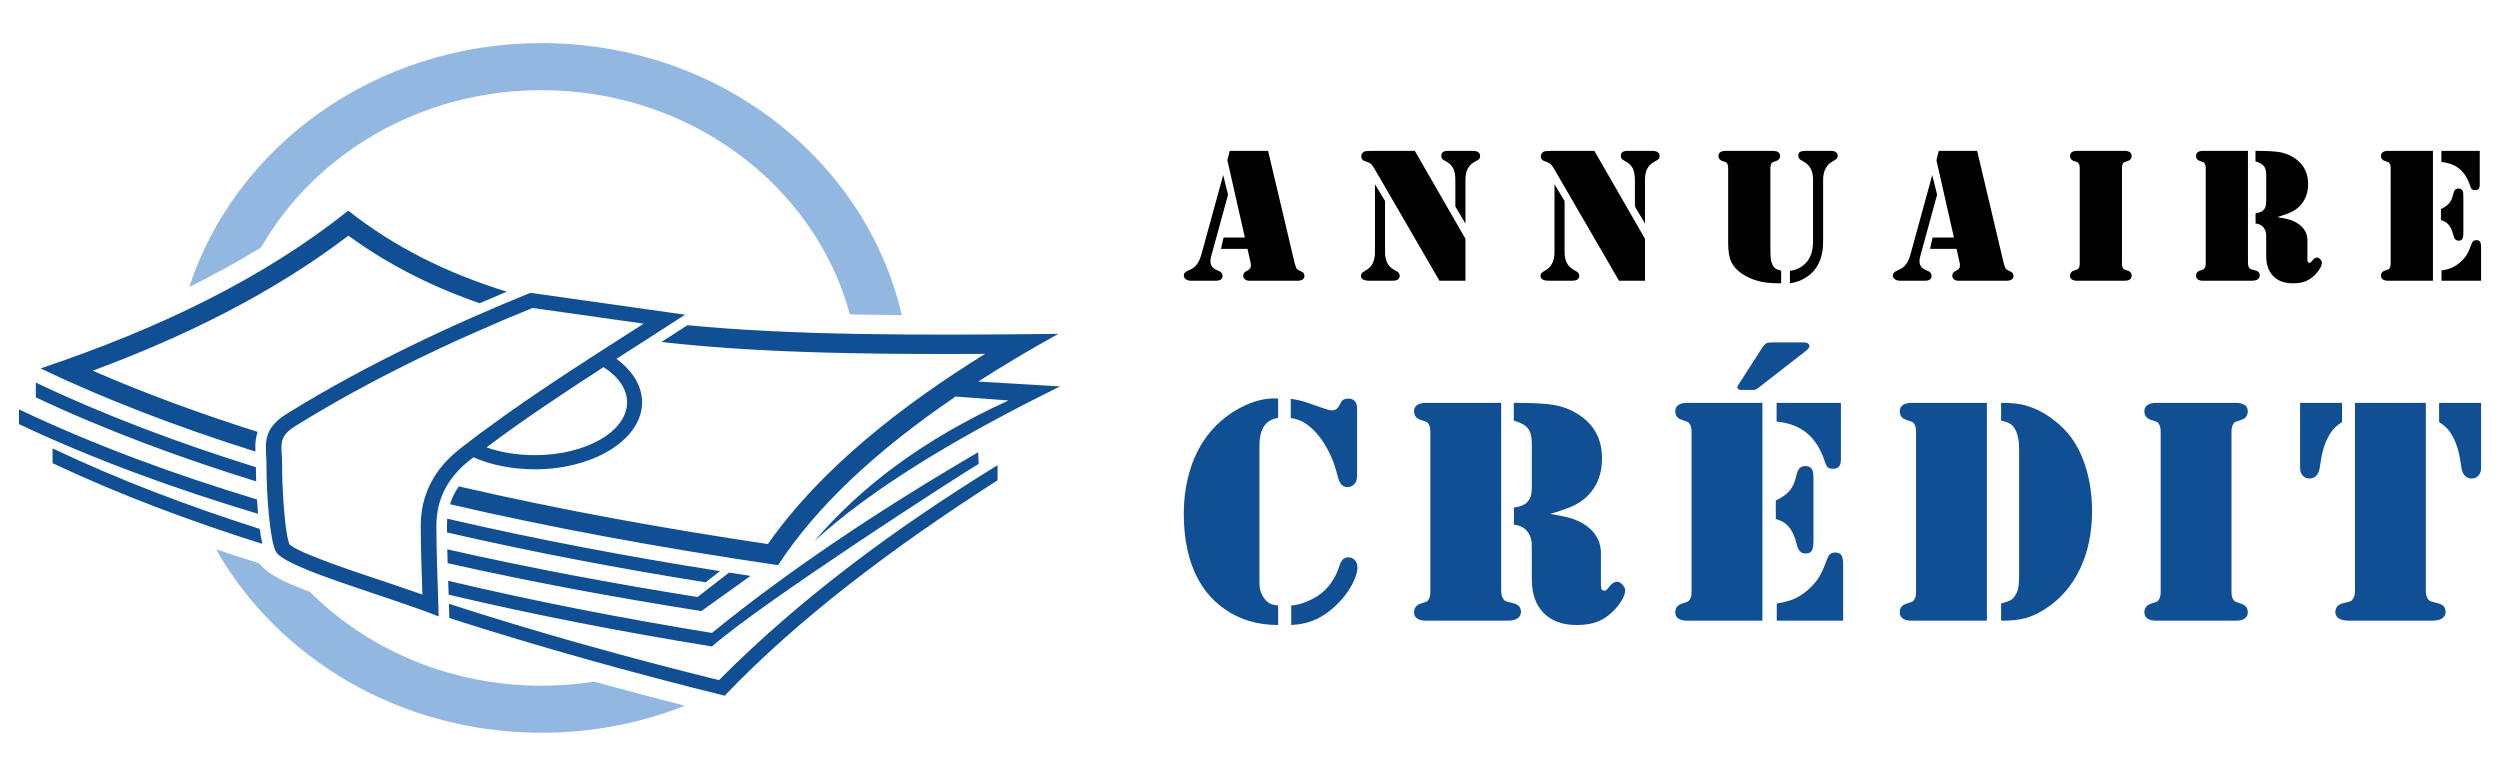
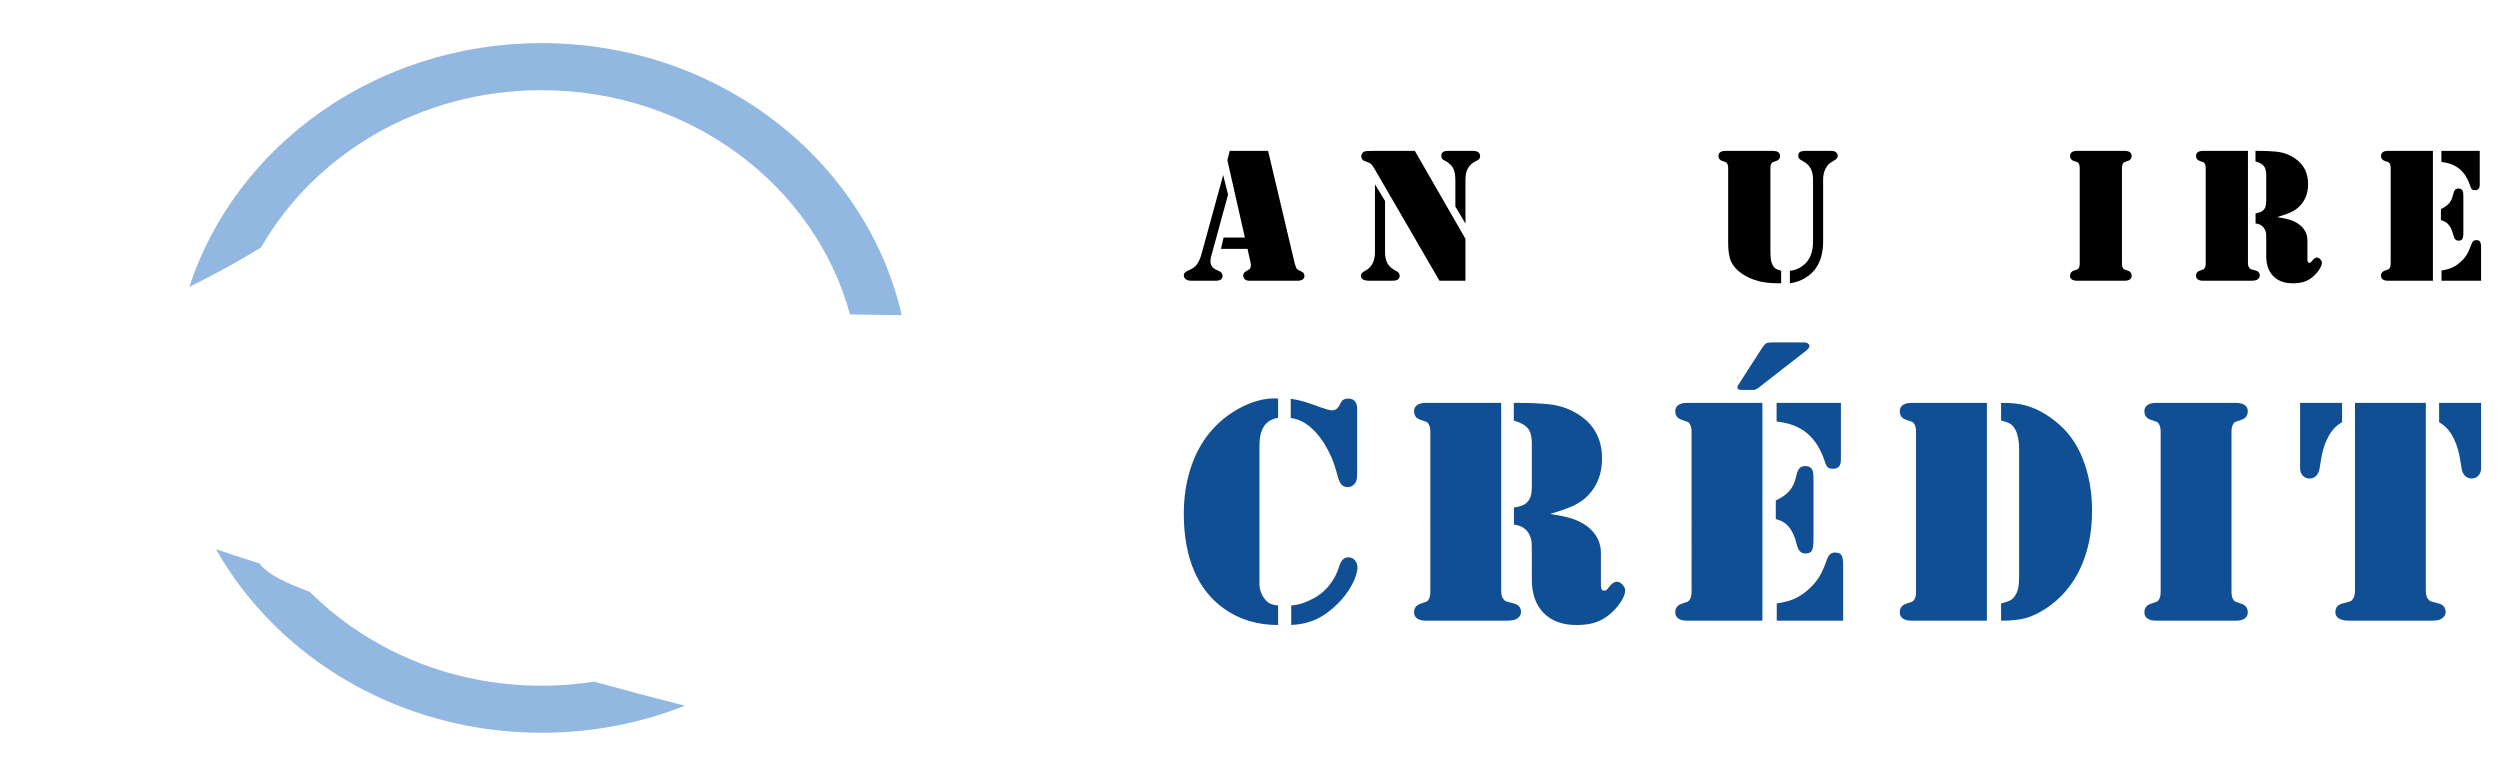
<svg xmlns="http://www.w3.org/2000/svg" version="1.1" id="Calque_1" x="0px" y="0px" width="290px" height="90px" viewBox="0 0 290 90" enable-background="new 0 0 290 90" xml:space="preserve">
  <g>
    <g>
      <g>
        <path d="M141.891,20.303l0.563,2.285l-1.953,7.13c-0.06,0.207-0.089,0.397-0.089,0.574c0,0.464,0.218,0.794,0.65,0.993     l0.387,0.178c0.243,0.11,0.365,0.294,0.365,0.551c0,0.368-0.269,0.552-0.806,0.552h-2.805c-0.271,0-0.486-0.057-0.646-0.171     c-0.158-0.114-0.237-0.271-0.237-0.469c0-0.213,0.162-0.39,0.486-0.53c0.301-0.133,0.523-0.252,0.668-0.359     c0.143-0.106,0.281-0.251,0.413-0.435c0.206-0.302,0.375-0.703,0.508-1.204L141.891,20.303z M142.651,17.5h4.448l3.068,12.969     c0.059,0.228,0.125,0.43,0.199,0.607c0.066,0.14,0.213,0.253,0.441,0.342c0.191,0.082,0.323,0.163,0.397,0.243     c0.073,0.082,0.11,0.192,0.11,0.332c0,0.383-0.287,0.574-0.861,0.574h-5.508c-0.221,0-0.396-0.053-0.529-0.159     c-0.133-0.107-0.199-0.249-0.199-0.426c0-0.146,0.029-0.257,0.089-0.331c0.059-0.073,0.191-0.165,0.396-0.275     c0.147-0.074,0.251-0.155,0.31-0.244c0.059-0.088,0.088-0.198,0.088-0.33c0-0.126-0.011-0.236-0.032-0.332l-0.354-1.601h-3.079     l0.298-1.313h2.473l-2.031-8.973L142.651,17.5z" />
        <path d="M159.495,21.374l1.17,1.942v5.917c0,0.514,0.087,0.938,0.259,1.269c0.173,0.332,0.447,0.603,0.822,0.817l0.332,0.188     c0.19,0.111,0.285,0.276,0.285,0.497c0,0.168-0.068,0.308-0.208,0.418c-0.118,0.096-0.361,0.144-0.729,0.144h-2.549     c-0.67,0-1.005-0.19-1.005-0.574c0-0.132,0.035-0.237,0.105-0.314c0.069-0.078,0.222-0.183,0.458-0.315     c0.706-0.39,1.06-1.1,1.06-2.13V21.374z M164.119,17.5l5.872,10.199v4.867h-3.014l-7.494-12.914     c-0.161-0.279-0.294-0.475-0.396-0.584c-0.104-0.111-0.236-0.191-0.398-0.243l-0.418-0.155c-0.111-0.037-0.2-0.103-0.266-0.199     c-0.066-0.095-0.1-0.202-0.1-0.319c0-0.125,0.033-0.241,0.1-0.349c0.065-0.106,0.154-0.181,0.266-0.226     c0.124-0.051,0.463-0.077,1.015-0.077H164.119z M169.991,25.932l-1.17-1.976v-3.058c0-0.618-0.09-1.09-0.271-1.418     c-0.179-0.327-0.498-0.609-0.954-0.844c-0.153-0.073-0.262-0.153-0.32-0.237c-0.058-0.084-0.087-0.193-0.087-0.326     c0-0.198,0.063-0.344,0.192-0.436c0.129-0.092,0.338-0.137,0.625-0.137h2.759c0.376,0,0.621,0.059,0.739,0.176     c0.125,0.118,0.188,0.257,0.188,0.419c0,0.155-0.035,0.271-0.104,0.348c-0.071,0.077-0.237,0.181-0.503,0.314     c-0.39,0.199-0.686,0.504-0.883,0.916c-0.14,0.302-0.21,0.711-0.21,1.225V25.932z" />
-         <path d="M180.321,21.374l1.171,1.942v5.917c0,0.514,0.086,0.938,0.26,1.269c0.173,0.332,0.445,0.603,0.821,0.817l0.333,0.188     c0.19,0.111,0.286,0.276,0.286,0.497c0,0.168-0.071,0.308-0.21,0.418c-0.118,0.096-0.36,0.144-0.729,0.144h-2.55     c-0.67,0-1.004-0.19-1.004-0.574c0-0.132,0.033-0.237,0.104-0.314c0.069-0.078,0.223-0.183,0.458-0.315     c0.708-0.39,1.06-1.1,1.06-2.13V21.374z M184.946,17.5l5.872,10.199v4.867h-3.012l-7.496-12.914     c-0.162-0.279-0.293-0.475-0.397-0.584c-0.104-0.111-0.235-0.191-0.397-0.243l-0.419-0.155c-0.109-0.037-0.197-0.103-0.265-0.199     c-0.066-0.095-0.1-0.202-0.1-0.319c0-0.125,0.033-0.241,0.1-0.349c0.067-0.106,0.155-0.181,0.265-0.226     c0.125-0.051,0.464-0.077,1.015-0.077H184.946z M190.818,25.932l-1.169-1.976v-3.058c0-0.618-0.09-1.09-0.271-1.418     c-0.181-0.327-0.497-0.609-0.956-0.844c-0.152-0.073-0.261-0.153-0.318-0.237c-0.059-0.084-0.088-0.193-0.088-0.326     c0-0.198,0.064-0.344,0.192-0.436c0.13-0.092,0.336-0.137,0.624-0.137h2.759c0.376,0,0.622,0.059,0.739,0.176     c0.126,0.118,0.189,0.257,0.189,0.419c0,0.155-0.036,0.271-0.106,0.348c-0.07,0.077-0.237,0.181-0.503,0.314     c-0.388,0.199-0.684,0.504-0.883,0.916c-0.138,0.302-0.209,0.711-0.209,1.225V25.932z" />
        <path d="M200.466,28.162v-8.653c0-0.258-0.044-0.445-0.132-0.563c-0.044-0.066-0.087-0.107-0.128-0.127     c-0.041-0.019-0.182-0.068-0.425-0.148c-0.295-0.096-0.441-0.291-0.441-0.585c0-0.19,0.072-0.336,0.216-0.436     c0.143-0.1,0.347-0.149,0.612-0.149h0.287h4.922h0.287l0.397,0.043c0.124,0.038,0.229,0.104,0.309,0.199     c0.081,0.096,0.122,0.209,0.122,0.342c0,0.294-0.147,0.49-0.441,0.585c-0.243,0.081-0.386,0.13-0.424,0.148     c-0.041,0.02-0.084,0.061-0.129,0.127c-0.088,0.118-0.132,0.306-0.132,0.563v9.26c0,0.625,0.017,1.061,0.049,1.308     c0.034,0.247,0.103,0.469,0.206,0.667c0.095,0.185,0.202,0.317,0.319,0.398c0.118,0.081,0.342,0.173,0.673,0.275v1.446h-0.243     c-0.957,0-1.751-0.085-2.383-0.254c-0.743-0.198-1.396-0.492-1.955-0.882c-0.559-0.39-0.956-0.829-1.19-1.314     C200.591,29.898,200.466,29.148,200.466,28.162z M207.63,32.864v-1.446c0.735-0.095,1.35-0.397,1.843-0.905     c0.56-0.581,0.839-1.417,0.839-2.505v-7.197c0-1.008-0.387-1.71-1.159-2.108c-0.228-0.117-0.378-0.219-0.446-0.303     c-0.072-0.084-0.105-0.208-0.105-0.37c0-0.191,0.069-0.328,0.209-0.408c0.141-0.081,0.368-0.122,0.685-0.122h2.704     c0.229,0,0.381,0.005,0.458,0.017c0.077,0.011,0.152,0.039,0.227,0.083c0.19,0.11,0.287,0.261,0.287,0.453     c0,0.162-0.059,0.297-0.178,0.408c-0.037,0.037-0.194,0.136-0.475,0.298c-0.324,0.177-0.577,0.447-0.76,0.811     c-0.184,0.365-0.276,0.779-0.276,1.242v7.207c0,1.237-0.272,2.252-0.817,3.047c-0.397,0.588-0.968,1.06-1.711,1.413     C208.586,32.654,208.145,32.783,207.63,32.864z" />
-         <path d="M224.141,20.303l0.563,2.285l-1.953,7.13c-0.06,0.207-0.089,0.397-0.089,0.574c0,0.464,0.217,0.794,0.651,0.993     l0.386,0.178c0.244,0.11,0.364,0.294,0.364,0.551c0,0.368-0.267,0.552-0.805,0.552h-2.803c-0.274,0-0.488-0.057-0.646-0.171     c-0.159-0.114-0.237-0.271-0.237-0.469c0-0.213,0.161-0.39,0.484-0.53c0.303-0.133,0.524-0.252,0.669-0.359     c0.144-0.106,0.281-0.251,0.413-0.435c0.207-0.302,0.376-0.703,0.509-1.204L224.141,20.303z M224.903,17.5h4.446l3.068,12.969     c0.061,0.228,0.126,0.43,0.198,0.607c0.067,0.14,0.215,0.253,0.443,0.342c0.189,0.082,0.323,0.163,0.396,0.243     c0.073,0.082,0.111,0.192,0.111,0.332c0,0.383-0.287,0.574-0.861,0.574h-5.508c-0.221,0-0.398-0.053-0.53-0.159     c-0.131-0.107-0.199-0.249-0.199-0.426c0-0.146,0.031-0.257,0.089-0.331c0.059-0.073,0.192-0.165,0.397-0.275     c0.146-0.074,0.25-0.155,0.309-0.244c0.06-0.088,0.089-0.198,0.089-0.33c0-0.126-0.012-0.236-0.034-0.332l-0.353-1.601h-3.079     l0.298-1.313h2.474l-2.031-8.973L224.903,17.5z" />
        <path d="M246.159,32.565h-4.922h-0.287c-0.266,0-0.469-0.049-0.612-0.149s-0.214-0.241-0.214-0.425c0-0.301,0.146-0.5,0.44-0.596     c0.243-0.081,0.385-0.131,0.424-0.149c0.041-0.019,0.083-0.061,0.128-0.127c0.088-0.118,0.132-0.306,0.132-0.563V19.509     c0-0.258-0.044-0.445-0.132-0.563c-0.045-0.066-0.087-0.107-0.128-0.127c-0.039-0.019-0.181-0.068-0.424-0.148     c-0.294-0.096-0.44-0.294-0.44-0.597c0-0.184,0.07-0.325,0.214-0.424c0.144-0.1,0.347-0.149,0.612-0.149h0.287h4.922h0.287     c0.265,0,0.469,0.049,0.613,0.149c0.144,0.099,0.215,0.241,0.215,0.424c0,0.303-0.146,0.501-0.44,0.597     c-0.242,0.081-0.385,0.13-0.426,0.148c-0.04,0.02-0.082,0.061-0.127,0.127c-0.088,0.118-0.133,0.306-0.133,0.563v11.049     c0,0.257,0.045,0.444,0.133,0.563c0.045,0.066,0.087,0.108,0.127,0.127c0.041,0.018,0.184,0.068,0.426,0.149     c0.295,0.096,0.44,0.294,0.44,0.596c0,0.184-0.071,0.325-0.215,0.425c-0.145,0.1-0.349,0.149-0.613,0.149H246.159z" />
        <path d="M260.763,17.5v12.969c0,0.287,0.056,0.494,0.166,0.618c0.059,0.074,0.112,0.12,0.165,0.138     c0.052,0.019,0.221,0.064,0.508,0.138c0.354,0.081,0.529,0.284,0.529,0.607c0,0.191-0.095,0.346-0.287,0.463     c-0.14,0.089-0.371,0.132-0.694,0.132h-0.376h-4.923h-0.287c-0.265,0-0.469-0.049-0.612-0.149     c-0.143-0.1-0.214-0.241-0.214-0.425c0-0.301,0.146-0.5,0.441-0.596c0.242-0.081,0.384-0.131,0.423-0.149     c0.042-0.019,0.084-0.061,0.128-0.127c0.088-0.118,0.133-0.306,0.133-0.563V19.509c0-0.258-0.045-0.445-0.133-0.563     c-0.044-0.066-0.086-0.107-0.128-0.127c-0.039-0.019-0.181-0.068-0.423-0.148c-0.295-0.096-0.441-0.294-0.441-0.597     c0-0.184,0.071-0.325,0.214-0.424c0.144-0.1,0.348-0.149,0.612-0.149h0.287H260.763z M264.151,25.182     c0.677,0.103,1.198,0.217,1.563,0.342c0.362,0.125,0.693,0.295,0.986,0.508c0.311,0.228,0.548,0.5,0.713,0.816     c0.165,0.316,0.249,0.651,0.249,1.005v2.285c0,0.235,0.077,0.353,0.23,0.353c0.06,0,0.109-0.016,0.15-0.049     c0.038-0.033,0.096-0.098,0.171-0.193c0.183-0.25,0.371-0.375,0.563-0.375c0.124,0,0.249,0.066,0.373,0.199     c0.127,0.133,0.189,0.265,0.189,0.397c0,0.228-0.108,0.506-0.326,0.833c-0.217,0.328-0.487,0.619-0.812,0.877     c-0.301,0.243-0.629,0.417-0.981,0.524c-0.354,0.107-0.769,0.161-1.247,0.161c-0.972,0-1.73-0.278-2.273-0.833     c-0.546-0.556-0.817-1.331-0.817-2.324v-1.854c0-0.412-0.005-0.652-0.012-0.718c-0.035-0.294-0.14-0.548-0.308-0.761     c-0.214-0.258-0.52-0.408-0.917-0.453V24.74c0.397-0.058,0.682-0.162,0.851-0.309c0.146-0.133,0.247-0.284,0.304-0.454     c0.055-0.168,0.082-0.419,0.082-0.75v-2.926c0-0.463-0.09-0.809-0.271-1.037c-0.179-0.228-0.506-0.409-0.975-0.541V17.5h0.285     c0.816,0,1.513,0.029,2.087,0.088c0.854,0.082,1.615,0.36,2.284,0.839c0.965,0.684,1.447,1.659,1.447,2.925     c0,1.038-0.323,1.888-0.972,2.55c-0.272,0.28-0.591,0.507-0.955,0.685C265.448,24.762,264.895,24.961,264.151,25.182z" />
        <path d="M282.219,17.5v15.065h-4.912h-0.286c-0.266,0-0.47-0.049-0.612-0.149s-0.216-0.241-0.216-0.425     c0-0.301,0.148-0.5,0.441-0.596c0.243-0.081,0.386-0.131,0.425-0.149c0.042-0.019,0.084-0.061,0.127-0.127     c0.089-0.118,0.132-0.306,0.132-0.563V19.509c0-0.258-0.043-0.445-0.132-0.563c-0.043-0.066-0.085-0.107-0.127-0.127     c-0.039-0.019-0.182-0.068-0.425-0.148c-0.293-0.096-0.441-0.294-0.441-0.597c0-0.184,0.073-0.325,0.216-0.424     c0.143-0.1,0.347-0.149,0.612-0.149h0.286H282.219z M283.146,25.535v-1.281c0.426-0.205,0.743-0.431,0.948-0.673     c0.207-0.243,0.357-0.566,0.453-0.971c0.059-0.28,0.137-0.473,0.233-0.58c0.095-0.106,0.23-0.161,0.407-0.161     c0.234,0,0.398,0.093,0.485,0.276c0.051,0.096,0.077,0.313,0.077,0.651v4.205c0,0.346-0.039,0.584-0.116,0.718     c-0.075,0.132-0.22,0.198-0.424,0.198c-0.171,0-0.303-0.052-0.397-0.154c-0.097-0.103-0.173-0.276-0.233-0.52     c-0.124-0.507-0.304-0.897-0.533-1.169C283.813,25.803,283.515,25.624,283.146,25.535z M283.202,17.5h4.448v3.907     c0,0.228-0.044,0.394-0.134,0.496c-0.089,0.104-0.229,0.155-0.418,0.155c-0.163,0-0.28-0.033-0.354-0.099     c-0.073-0.066-0.144-0.202-0.209-0.408c-0.279-0.854-0.689-1.505-1.23-1.954c-0.541-0.449-1.242-0.718-2.103-0.806V17.5z      M283.213,32.565v-1.191c0.479-0.074,0.872-0.178,1.186-0.31s0.629-0.334,0.943-0.607c0.317-0.272,0.568-0.554,0.757-0.844     c0.188-0.291,0.366-0.676,0.536-1.154c0.08-0.236,0.165-0.396,0.253-0.479c0.088-0.085,0.211-0.127,0.364-0.127     c0.207,0,0.35,0.061,0.429,0.182c0.082,0.121,0.123,0.333,0.123,0.634v3.896H283.213z" />
      </g>
      <g>
        <path fill="#104F93" d="M148.263,46.233v2.239c-0.729,0.11-1.272,0.431-1.63,0.963c-0.358,0.531-0.536,1.289-0.536,2.275v15.291     v0.797c0,0.284,0.058,0.583,0.175,0.896c0.117,0.315,0.27,0.584,0.454,0.806c0.197,0.247,0.407,0.425,0.629,0.528     c0.223,0.104,0.525,0.175,0.908,0.212V72.5c-2.396,0-4.475-0.623-6.239-1.869c-1.555-1.098-2.729-2.576-3.518-4.434     s-1.185-4.057-1.185-6.598c0-1.865,0.256-3.604,0.769-5.212c0.512-1.612,1.256-3.009,2.23-4.194     c0.987-1.196,2.169-2.16,3.546-2.887c1.376-0.729,2.699-1.093,3.97-1.093L148.263,46.233z M149.725,48.491v-2.24     c0.604,0.099,1.095,0.203,1.472,0.314c0.376,0.11,1.058,0.346,2.045,0.704c0.63,0.223,1.049,0.333,1.259,0.333     c0.358,0,0.63-0.16,0.814-0.482l0.241-0.444c0.147-0.296,0.426-0.442,0.833-0.442c0.333,0,0.589,0.097,0.769,0.295     c0.178,0.197,0.269,0.486,0.269,0.87v7.702c0,0.492-0.111,0.849-0.334,1.072c-0.222,0.224-0.475,0.333-0.759,0.333     c-0.296,0-0.534-0.095-0.713-0.286c-0.18-0.191-0.323-0.503-0.436-0.935c-0.259-0.976-0.511-1.74-0.758-2.297     c-0.531-1.171-1.136-2.122-1.814-2.849c-0.457-0.495-0.913-0.875-1.369-1.139C150.785,48.734,150.279,48.564,149.725,48.491z      M149.78,72.5v-2.259c0.962-0.073,1.974-0.438,3.036-1.092c0.566-0.357,1.074-0.835,1.518-1.435c0.443-0.599,0.777-1.256,1-1.972     c0.123-0.396,0.269-0.676,0.435-0.842c0.167-0.166,0.385-0.25,0.657-0.25c0.296,0,0.543,0.111,0.74,0.333     s0.297,0.501,0.297,0.833c0,0.556-0.214,1.229-0.64,2.019c-0.425,0.789-0.971,1.518-1.639,2.184     c-0.813,0.814-1.65,1.42-2.508,1.814S150.854,72.45,149.78,72.5z" />
        <path fill="#104F93" d="M174.138,46.731v21.752c0,0.481,0.092,0.827,0.277,1.037c0.1,0.125,0.191,0.2,0.277,0.231     c0.088,0.03,0.372,0.107,0.852,0.232c0.594,0.135,0.891,0.474,0.891,1.017c0,0.321-0.161,0.579-0.482,0.778     c-0.235,0.147-0.623,0.222-1.167,0.222h-0.629h-8.257h-0.481c-0.443,0-0.786-0.084-1.027-0.251     c-0.239-0.167-0.36-0.403-0.36-0.711c0-0.507,0.247-0.841,0.74-1c0.407-0.137,0.645-0.22,0.713-0.251     c0.067-0.031,0.139-0.102,0.212-0.214c0.148-0.195,0.223-0.51,0.223-0.944V50.102c0-0.433-0.074-0.748-0.223-0.944     c-0.073-0.111-0.145-0.183-0.212-0.213c-0.068-0.032-0.306-0.114-0.713-0.251c-0.493-0.159-0.74-0.493-0.74-0.999     c0-0.308,0.121-0.545,0.36-0.712c0.241-0.167,0.584-0.251,1.027-0.251h0.481H174.138z M179.819,59.617     c1.137,0.173,2.009,0.363,2.622,0.573c0.608,0.208,1.162,0.492,1.655,0.851c0.519,0.385,0.915,0.84,1.195,1.37     c0.277,0.53,0.415,1.093,0.415,1.684v3.834c0,0.394,0.129,0.592,0.389,0.592c0.099,0,0.182-0.028,0.25-0.084     c0.068-0.055,0.163-0.162,0.287-0.324c0.309-0.419,0.623-0.629,0.945-0.629c0.208,0,0.419,0.111,0.629,0.334     c0.209,0.222,0.314,0.443,0.314,0.666c0,0.382-0.182,0.85-0.547,1.397c-0.364,0.549-0.816,1.039-1.359,1.472     c-0.507,0.406-1.056,0.7-1.648,0.88c-0.593,0.179-1.289,0.268-2.092,0.268c-1.629,0-2.9-0.465-3.813-1.396     s-1.369-2.231-1.369-3.898v-3.11c0-0.69-0.008-1.091-0.02-1.201c-0.062-0.495-0.233-0.92-0.518-1.278     c-0.358-0.432-0.87-0.685-1.537-0.759v-1.981c0.667-0.099,1.142-0.271,1.425-0.517c0.247-0.224,0.417-0.476,0.51-0.76     c0.094-0.283,0.14-0.705,0.14-1.259v-4.906c0-0.778-0.151-1.356-0.453-1.739c-0.303-0.383-0.85-0.686-1.64-0.908v-2.055h0.481     c1.37,0,2.535,0.049,3.498,0.148c1.432,0.135,2.709,0.604,3.834,1.407c1.615,1.148,2.423,2.783,2.423,4.904     c0,1.742-0.542,3.167-1.629,4.279c-0.456,0.468-0.988,0.85-1.6,1.146C181.995,58.913,181.066,59.245,179.819,59.617z" />
        <path fill="#104F93" d="M204.438,46.731v25.27h-8.239h-0.48c-0.443,0-0.787-0.084-1.028-0.251     c-0.239-0.167-0.36-0.403-0.36-0.711c0-0.507,0.248-0.841,0.741-1c0.407-0.137,0.645-0.22,0.713-0.251s0.138-0.102,0.212-0.214     c0.148-0.195,0.224-0.51,0.224-0.944V50.102c0-0.433-0.075-0.748-0.224-0.944c-0.074-0.111-0.144-0.183-0.212-0.213     c-0.068-0.032-0.306-0.114-0.713-0.251c-0.493-0.159-0.741-0.493-0.741-0.999c0-0.308,0.121-0.545,0.36-0.712     c0.241-0.167,0.585-0.251,1.028-0.251h0.48H204.438z M209.417,40.753l-5.09,3.96l-0.333,0.26     c-0.223,0.173-0.419,0.259-0.593,0.259h-1.35c-0.335,0-0.509-0.092-0.521-0.276c0-0.077,0.025-0.155,0.073-0.243l2.76-4.294     c0.209-0.32,0.381-0.518,0.519-0.592c0.135-0.075,0.382-0.112,0.739-0.112h3.685c0.16,0,0.297,0.041,0.408,0.12     c0.109,0.081,0.172,0.183,0.185,0.306C209.911,40.29,209.751,40.493,209.417,40.753z M205.992,60.209v-2.147     c0.716-0.345,1.247-0.722,1.594-1.131c0.345-0.406,0.597-0.949,0.759-1.628c0.099-0.468,0.227-0.794,0.388-0.972     c0.161-0.179,0.388-0.269,0.685-0.269c0.396,0,0.667,0.154,0.816,0.465c0.085,0.158,0.129,0.522,0.129,1.091v7.052     c0,0.581-0.064,0.981-0.195,1.205c-0.13,0.22-0.367,0.332-0.713,0.332c-0.283,0-0.507-0.086-0.665-0.259     c-0.161-0.173-0.291-0.464-0.389-0.871c-0.211-0.852-0.51-1.505-0.899-1.962C207.113,60.659,206.609,60.357,205.992,60.209z      M206.086,46.731h7.46v6.554c0,0.383-0.074,0.659-0.223,0.832c-0.146,0.173-0.381,0.26-0.703,0.26     c-0.271,0-0.47-0.056-0.594-0.166c-0.121-0.111-0.238-0.34-0.35-0.685c-0.471-1.433-1.158-2.524-2.063-3.277     c-0.908-0.752-2.084-1.203-3.527-1.352V46.731z M206.104,72.001v-2c0.803-0.122,1.465-0.297,1.991-0.518     c0.523-0.224,1.052-0.563,1.583-1.019c0.529-0.457,0.952-0.929,1.267-1.416s0.614-1.133,0.898-1.937     c0.137-0.394,0.277-0.66,0.426-0.804c0.148-0.142,0.352-0.214,0.611-0.214c0.345,0,0.586,0.103,0.722,0.307     c0.136,0.203,0.204,0.558,0.204,1.064v6.535H206.104z" />
        <path fill="#104F93" d="M230.48,46.731v25.27h-8.238h-0.482c-0.442,0-0.785-0.084-1.026-0.251     c-0.24-0.167-0.361-0.403-0.361-0.711c0-0.507,0.248-0.841,0.741-1c0.407-0.137,0.644-0.22,0.713-0.251     c0.068-0.031,0.139-0.102,0.212-0.214c0.148-0.195,0.222-0.51,0.222-0.944V50.102c0-0.433-0.073-0.748-0.222-0.944     c-0.073-0.111-0.144-0.183-0.212-0.213c-0.069-0.032-0.306-0.114-0.713-0.251c-0.493-0.159-0.741-0.493-0.741-0.999     c0-0.308,0.121-0.545,0.361-0.712c0.241-0.167,0.584-0.251,1.026-0.251h0.482H230.48z M234.219,66.707V52.102     c0-0.901-0.13-1.619-0.387-2.149c-0.162-0.345-0.358-0.599-0.595-0.758c-0.233-0.161-0.604-0.297-1.11-0.408v-2.055     c0.655,0,1.209,0.025,1.667,0.075c1.566,0.173,3.085,0.839,4.554,1.998c1.456,1.123,2.536,2.586,3.239,4.387     c0.729,1.828,1.092,3.852,1.092,6.073c0,2.518-0.463,4.755-1.388,6.71c-0.926,1.956-2.252,3.497-3.98,4.619     c-0.838,0.544-1.62,0.913-2.342,1.109c-0.722,0.198-1.669,0.298-2.842,0.298v-2c0.52-0.136,0.88-0.26,1.084-0.371     c0.204-0.109,0.38-0.281,0.527-0.518c0.185-0.271,0.313-0.577,0.379-0.917C234.186,67.856,234.219,67.36,234.219,66.707z" />
        <path fill="#104F93" d="M258.875,72.001h-8.257h-0.483c-0.442,0-0.784-0.084-1.025-0.251c-0.242-0.167-0.362-0.403-0.362-0.711     c0-0.507,0.248-0.841,0.741-1c0.407-0.137,0.645-0.22,0.713-0.251c0.069-0.031,0.139-0.102,0.213-0.214     c0.148-0.195,0.222-0.51,0.222-0.944V50.102c0-0.433-0.073-0.748-0.222-0.944c-0.074-0.111-0.144-0.183-0.213-0.213     c-0.068-0.032-0.306-0.114-0.713-0.251c-0.493-0.159-0.741-0.493-0.741-0.999c0-0.308,0.12-0.545,0.362-0.712     c0.241-0.167,0.583-0.251,1.025-0.251h0.483h8.257h0.479c0.444,0,0.787,0.084,1.028,0.251c0.24,0.167,0.36,0.404,0.36,0.712     c0,0.506-0.247,0.84-0.739,0.999c-0.408,0.137-0.646,0.219-0.714,0.251c-0.067,0.03-0.139,0.102-0.213,0.213     c-0.147,0.196-0.222,0.512-0.222,0.944V68.63c0,0.435,0.074,0.749,0.222,0.944c0.074,0.112,0.146,0.183,0.213,0.214     c0.068,0.031,0.306,0.114,0.714,0.251c0.492,0.159,0.739,0.493,0.739,1c0,0.308-0.12,0.544-0.36,0.711     c-0.241,0.167-0.584,0.251-1.028,0.251H258.875z" />
        <path fill="#104F93" d="M266.812,46.731h4.869v2.24c-0.58,0.334-1.03,0.759-1.352,1.277c-0.531,0.84-0.889,1.833-1.074,2.98     l-0.185,1.129c-0.062,0.359-0.194,0.639-0.397,0.842c-0.204,0.205-0.461,0.308-0.771,0.308c-0.319,0-0.581-0.111-0.784-0.334     c-0.204-0.224-0.307-0.513-0.307-0.87V46.731z M281.397,46.731v21.752c0,0.481,0.094,0.827,0.279,1.037     c0.099,0.125,0.191,0.2,0.277,0.231c0.088,0.03,0.371,0.107,0.853,0.232c0.592,0.135,0.888,0.474,0.888,1.017     c0,0.321-0.161,0.579-0.481,0.778c-0.234,0.147-0.629,0.222-1.185,0.222h-0.61h-8.257h-0.61c-0.543,0-0.953-0.084-1.23-0.251     c-0.279-0.167-0.419-0.416-0.419-0.749c0-0.543,0.298-0.882,0.89-1.017c0.48-0.125,0.766-0.202,0.854-0.232     c0.084-0.031,0.172-0.106,0.257-0.231c0.186-0.21,0.277-0.556,0.277-1.037V46.731H281.397z M287.804,46.731v7.572     c0,0.357-0.102,0.646-0.306,0.87c-0.203,0.223-0.466,0.334-0.785,0.334c-0.311,0-0.565-0.103-0.77-0.308     c-0.203-0.203-0.337-0.482-0.398-0.842l-0.185-1.129c-0.185-1.147-0.542-2.141-1.073-2.98c-0.333-0.519-0.783-0.943-1.352-1.277     v-2.24H287.804z" />
      </g>
    </g>
    <g>
      <g>
        <path fill-rule="evenodd" clip-rule="evenodd" fill="#92B8E1" d="M62.825,5c20.501,0,37.634,13.523,41.777,31.556     c-1.652-0.013-3.309-0.031-4.961-0.063l-1.047-0.019C94.536,21.523,80.059,10.46,62.825,10.46     c-14.078,0-26.32,7.388-32.538,18.246c-2.692,1.649-5.478,3.172-8.33,4.579C27.31,16.913,43.584,5,62.825,5L62.825,5z      M79.445,81.862C74.337,83.884,68.719,85,62.825,85c-16.375,0-30.598-8.625-37.771-21.285c1.531,0.513,3.07,1.016,4.612,1.504     l0.412,0.128c1.02,1.388,3.466,2.372,5.031,2.993c0.278,0.106,0.557,0.213,0.835,0.319c6.731,6.703,16.284,10.885,26.88,10.885     c2.078,0,4.117-0.163,6.102-0.473C72.423,80.04,75.933,80.972,79.445,81.862z" />
-         <path fill-rule="evenodd" clip-rule="evenodd" fill="#104F93" d="M32.026,64.027c1.187,1.926,12.574,4.988,18.862,7.481     c-0.087-3.503-0.265-7.134-0.268-10.5c0-2.956,1.176-5.528,3.925-7.672l0.376-0.29c2.014,0.878,4.468,1.394,7.112,1.394     c6.875,0,12.45-3.479,12.45-7.769c0-1.926-1.12-3.685-2.98-5.044c2.655-1.703,5.32-3.401,7.965-5.122     c-6.188-0.875-11.756-1.662-17.944-2.537c-8.902,3.61-19.05,8.318-28.265,14.037c-3.047,1.893-2.343,3.729-2.35,5.85     C30.896,57.209,31.306,62.862,32.026,64.027L32.026,64.027z M94.479,62.766c5.283-6.203,12.486-11.741,22.51-16.31L110.854,46     c-9.389,6.378-16.255,12.896-20.596,19.559c-13.958-2.053-26.618-4.412-38.05-7.065c0.229-0.74,0.563-1.431,1.01-2.075     c11.829,2.741,23.853,4.897,35.856,6.694c6.132-8.766,15.607-16.122,25.198-22.063c-5.323,0.031-10.646,0.019-15.966-0.091     c-6.979-0.144-13.998-0.458-20.938-1.217l-0.64-0.074c1.005-0.644,2.011-1.29,3.013-1.943c12.199,1.175,26.398,1.19,43.027,1.003     c-3.312,1.831-6.406,3.675-9.285,5.531l9.486,0.563C110.656,50.883,100.882,56.871,94.479,62.766L94.479,62.766z M84.064,80.7     c-10.455-2.582-21.701-5.707-31.942-9.01l-0.007-0.206c-0.01-0.484-0.023-0.969-0.04-1.447     c10.305,3.344,20.797,6.253,31.322,8.856c9.543-9.578,20.528-17.672,32.32-24.932c0,0.585,0,1.169,0,1.753     C103.309,63.665,92.441,71.925,84.064,80.7L84.064,80.7z M82.586,74.99c-10.241-1.666-20.464-3.622-30.544-6.006l-0.054-1.613     c10.093,2.4,20.333,4.375,30.595,6.051c8.853-7.213,19.277-14.182,30.886-20.963c0.023,0.45,0.044,0.896,0.063,1.347     C111.461,55.021,88.502,69.809,82.586,74.99L82.586,74.99z M30.431,63.09c-8.326-2.625-16.532-5.688-24.332-9.362v-1.716     c7.699,3.663,15.801,6.719,24.031,9.341C30.213,61.987,30.313,62.574,30.431,63.09L30.431,63.09z M81.356,70.884     c-9.855-1.553-19.704-3.365-29.432-5.556c-0.018-0.538-0.03-1.075-0.041-1.606c9.594,2.175,19.305,3.984,29.029,5.531     l3.661-2.835c0.828,0.129,1.659,0.257,2.49,0.385L81.356,70.884L81.356,70.884z M29.935,59.603     c-0.047-0.556-0.09-1.115-0.121-1.665c-9.459-2.863-18.805-6.266-27.617-10.455v1.714C11.056,53.371,20.445,56.759,29.935,59.603     L29.935,59.603z M81.845,67.55c-10.049-1.612-20.086-3.503-29.99-5.788c-0.004-0.253-0.004-0.506-0.004-0.756     c0-0.284,0.01-0.565,0.033-0.838c10.445,2.429,21.035,4.41,31.637,6.085L81.845,67.55L81.845,67.55z M29.714,55.837     c-0.021-0.634-0.03-1.196-0.03-1.644c-8.745-2.725-17.364-5.932-25.53-9.814v1.715C12.337,49.949,20.968,53.131,29.714,55.837     L29.714,55.837z M4.7,42.737c13.664-4.575,25.841-10.435,35.696-18.301c5.374,4.238,11.454,7.258,18.396,9.4     c-1.056,0.438-2.108,0.885-3.161,1.341c-3.868-1.344-7.605-3.026-11.139-5.141c-1.405-0.838-2.766-1.739-4.076-2.697     c-8.836,6.719-19.076,11.742-29.659,15.663c6.201,2.696,12.627,5.034,19.126,7.097c-0.1,0.303-0.177,0.625-0.217,0.969     c-0.057,0.443-0.054,0.878-0.041,1.313C20.24,49.422,11.954,46.203,4.7,42.737L4.7,42.737z M56.433,51.894     c4.345-3.26,8.934-6.305,13.583-9.307c1.692,1.085,2.726,2.516,2.726,4.085c0,3.384-4.794,6.128-10.707,6.128     C59.979,52.8,58.063,52.469,56.433,51.894L56.433,51.894z M48.998,68.972c-1.633-0.581-3.282-1.132-4.918-1.682     c-1.658-0.556-9.376-3.056-10.498-4.141c-0.433-0.972-0.667-4.372-0.733-5.419c-0.082-1.284-0.132-2.581-0.125-3.868     c0.007-2.119-0.613-3.106,1.539-4.44c8.625-5.354,18.023-9.835,27.507-13.7c4.298,0.606,8.599,1.212,12.896,1.821     c-7.237,4.643-14.538,9.234-21.279,14.491c-3.003,2.337-4.579,5.325-4.579,8.975C48.811,63.665,48.911,66.318,48.998,68.972z" />
      </g>
    </g>
  </g>
</svg>